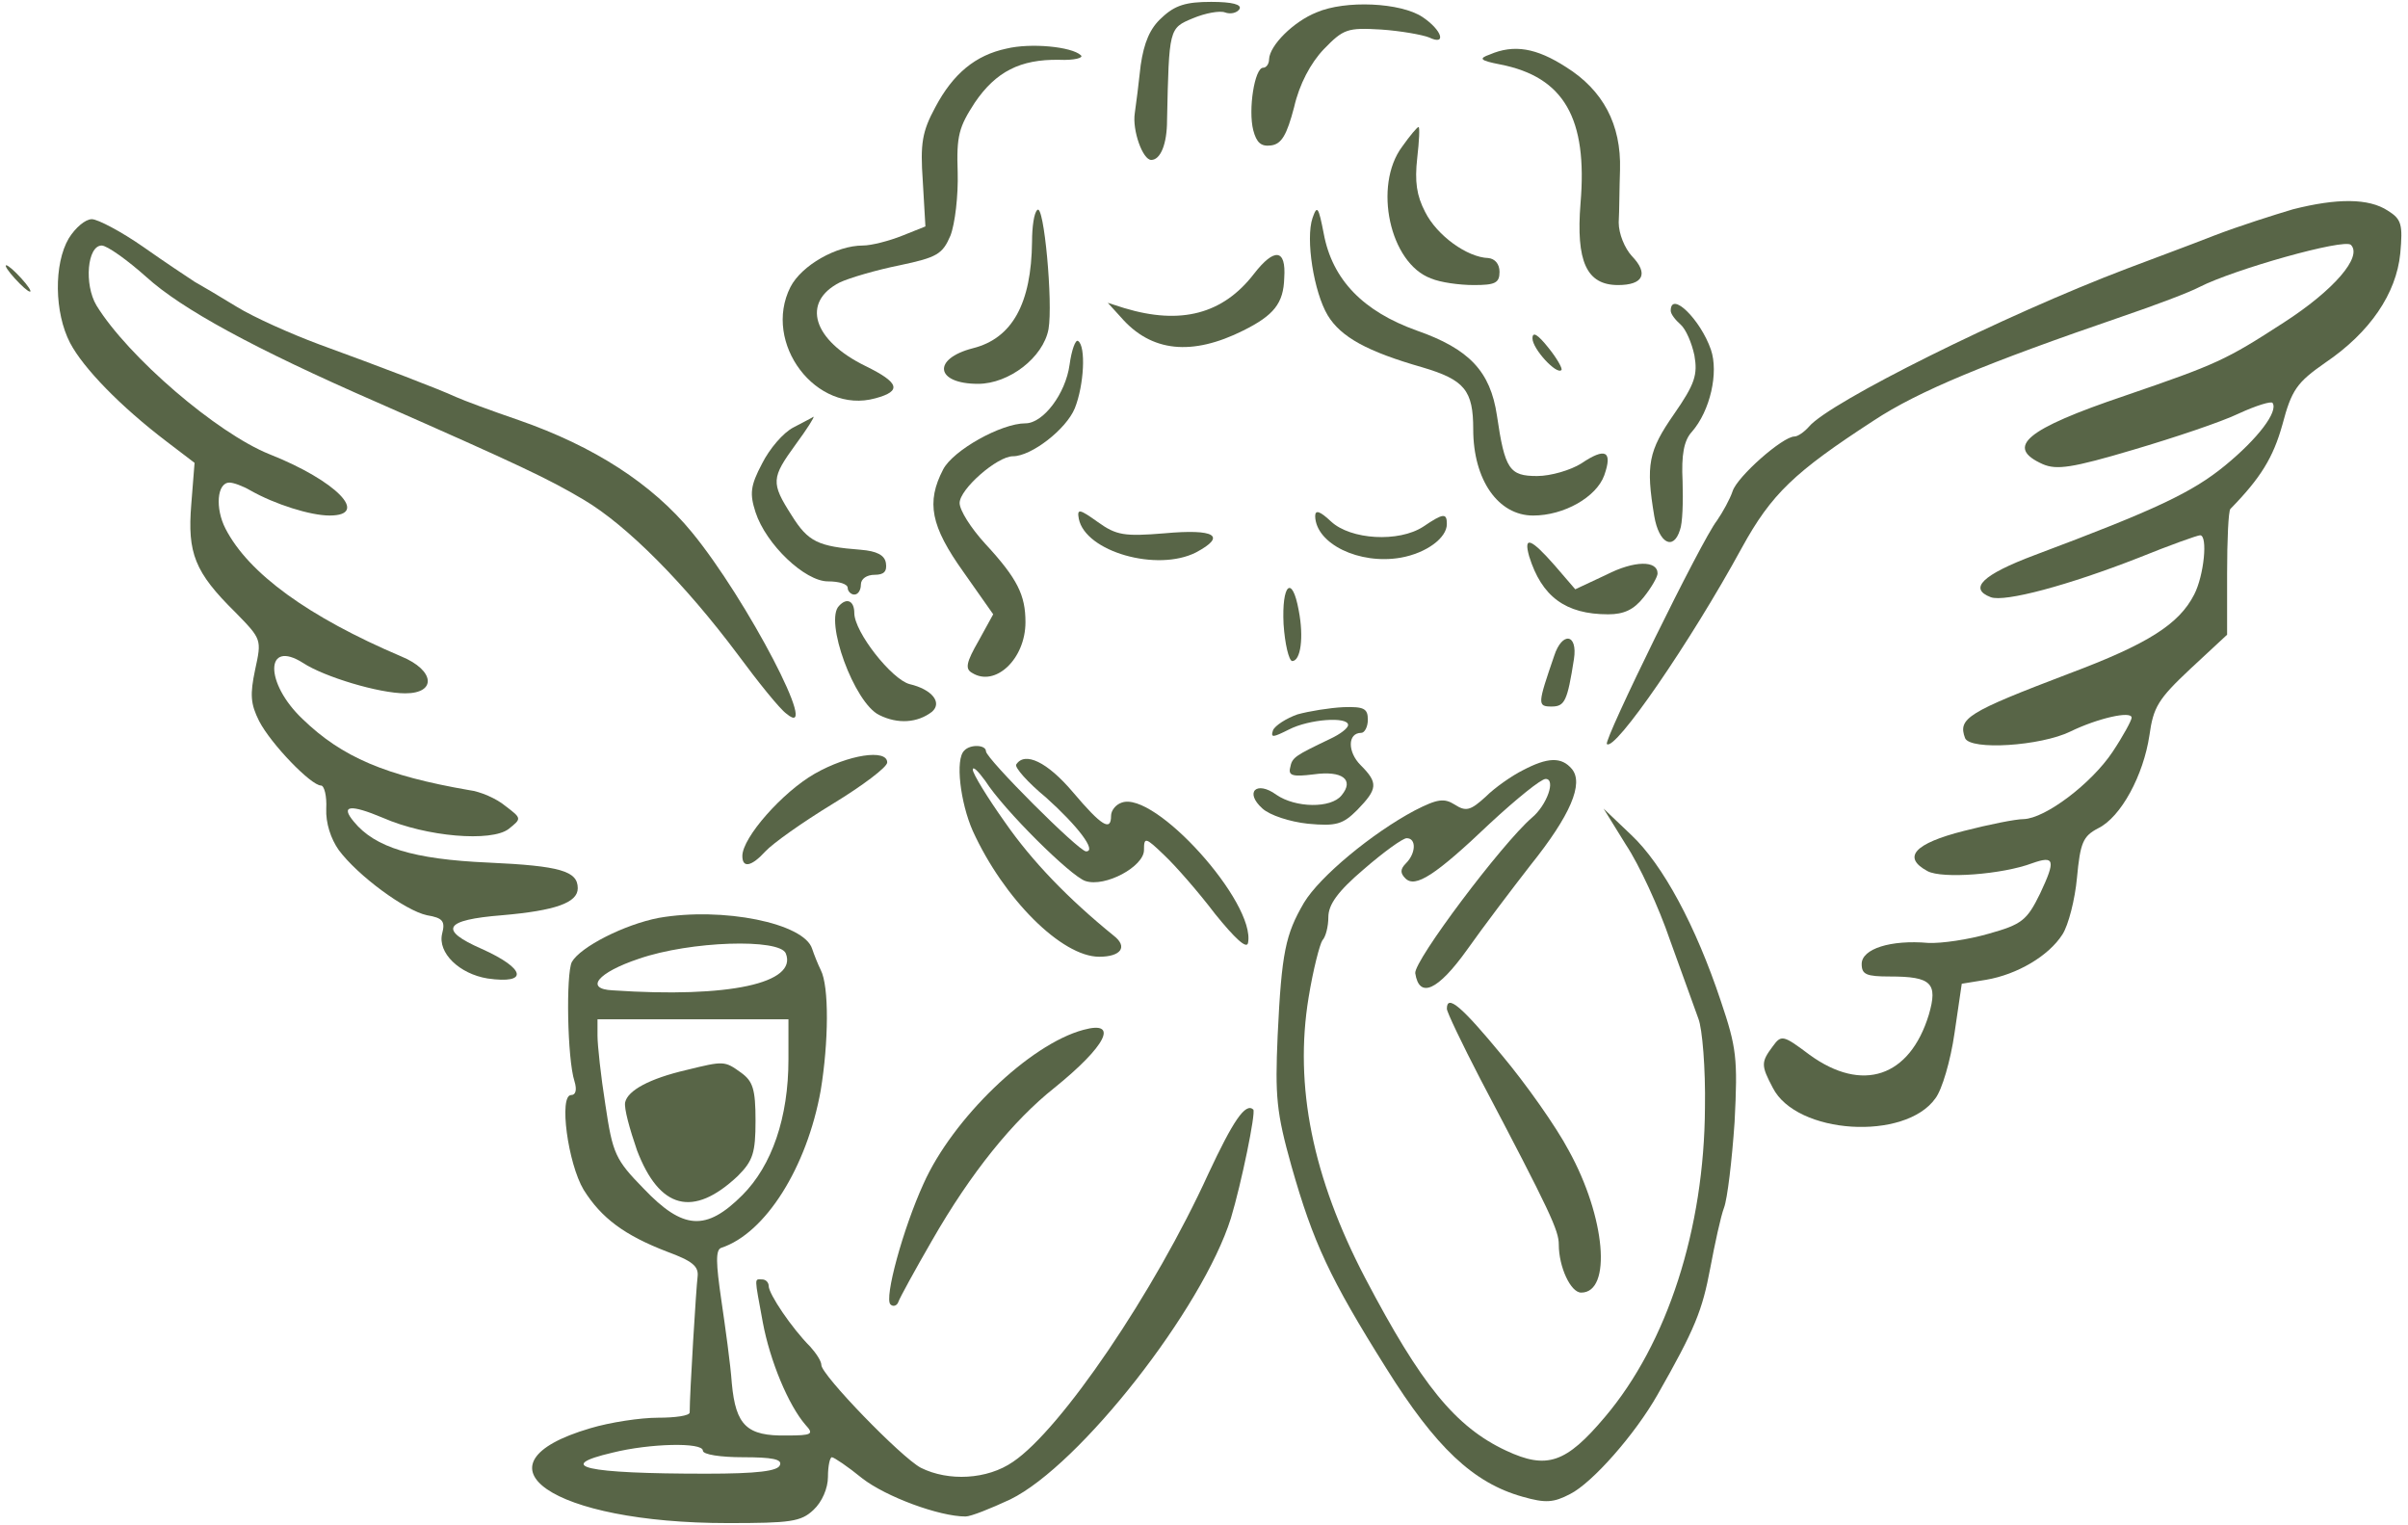
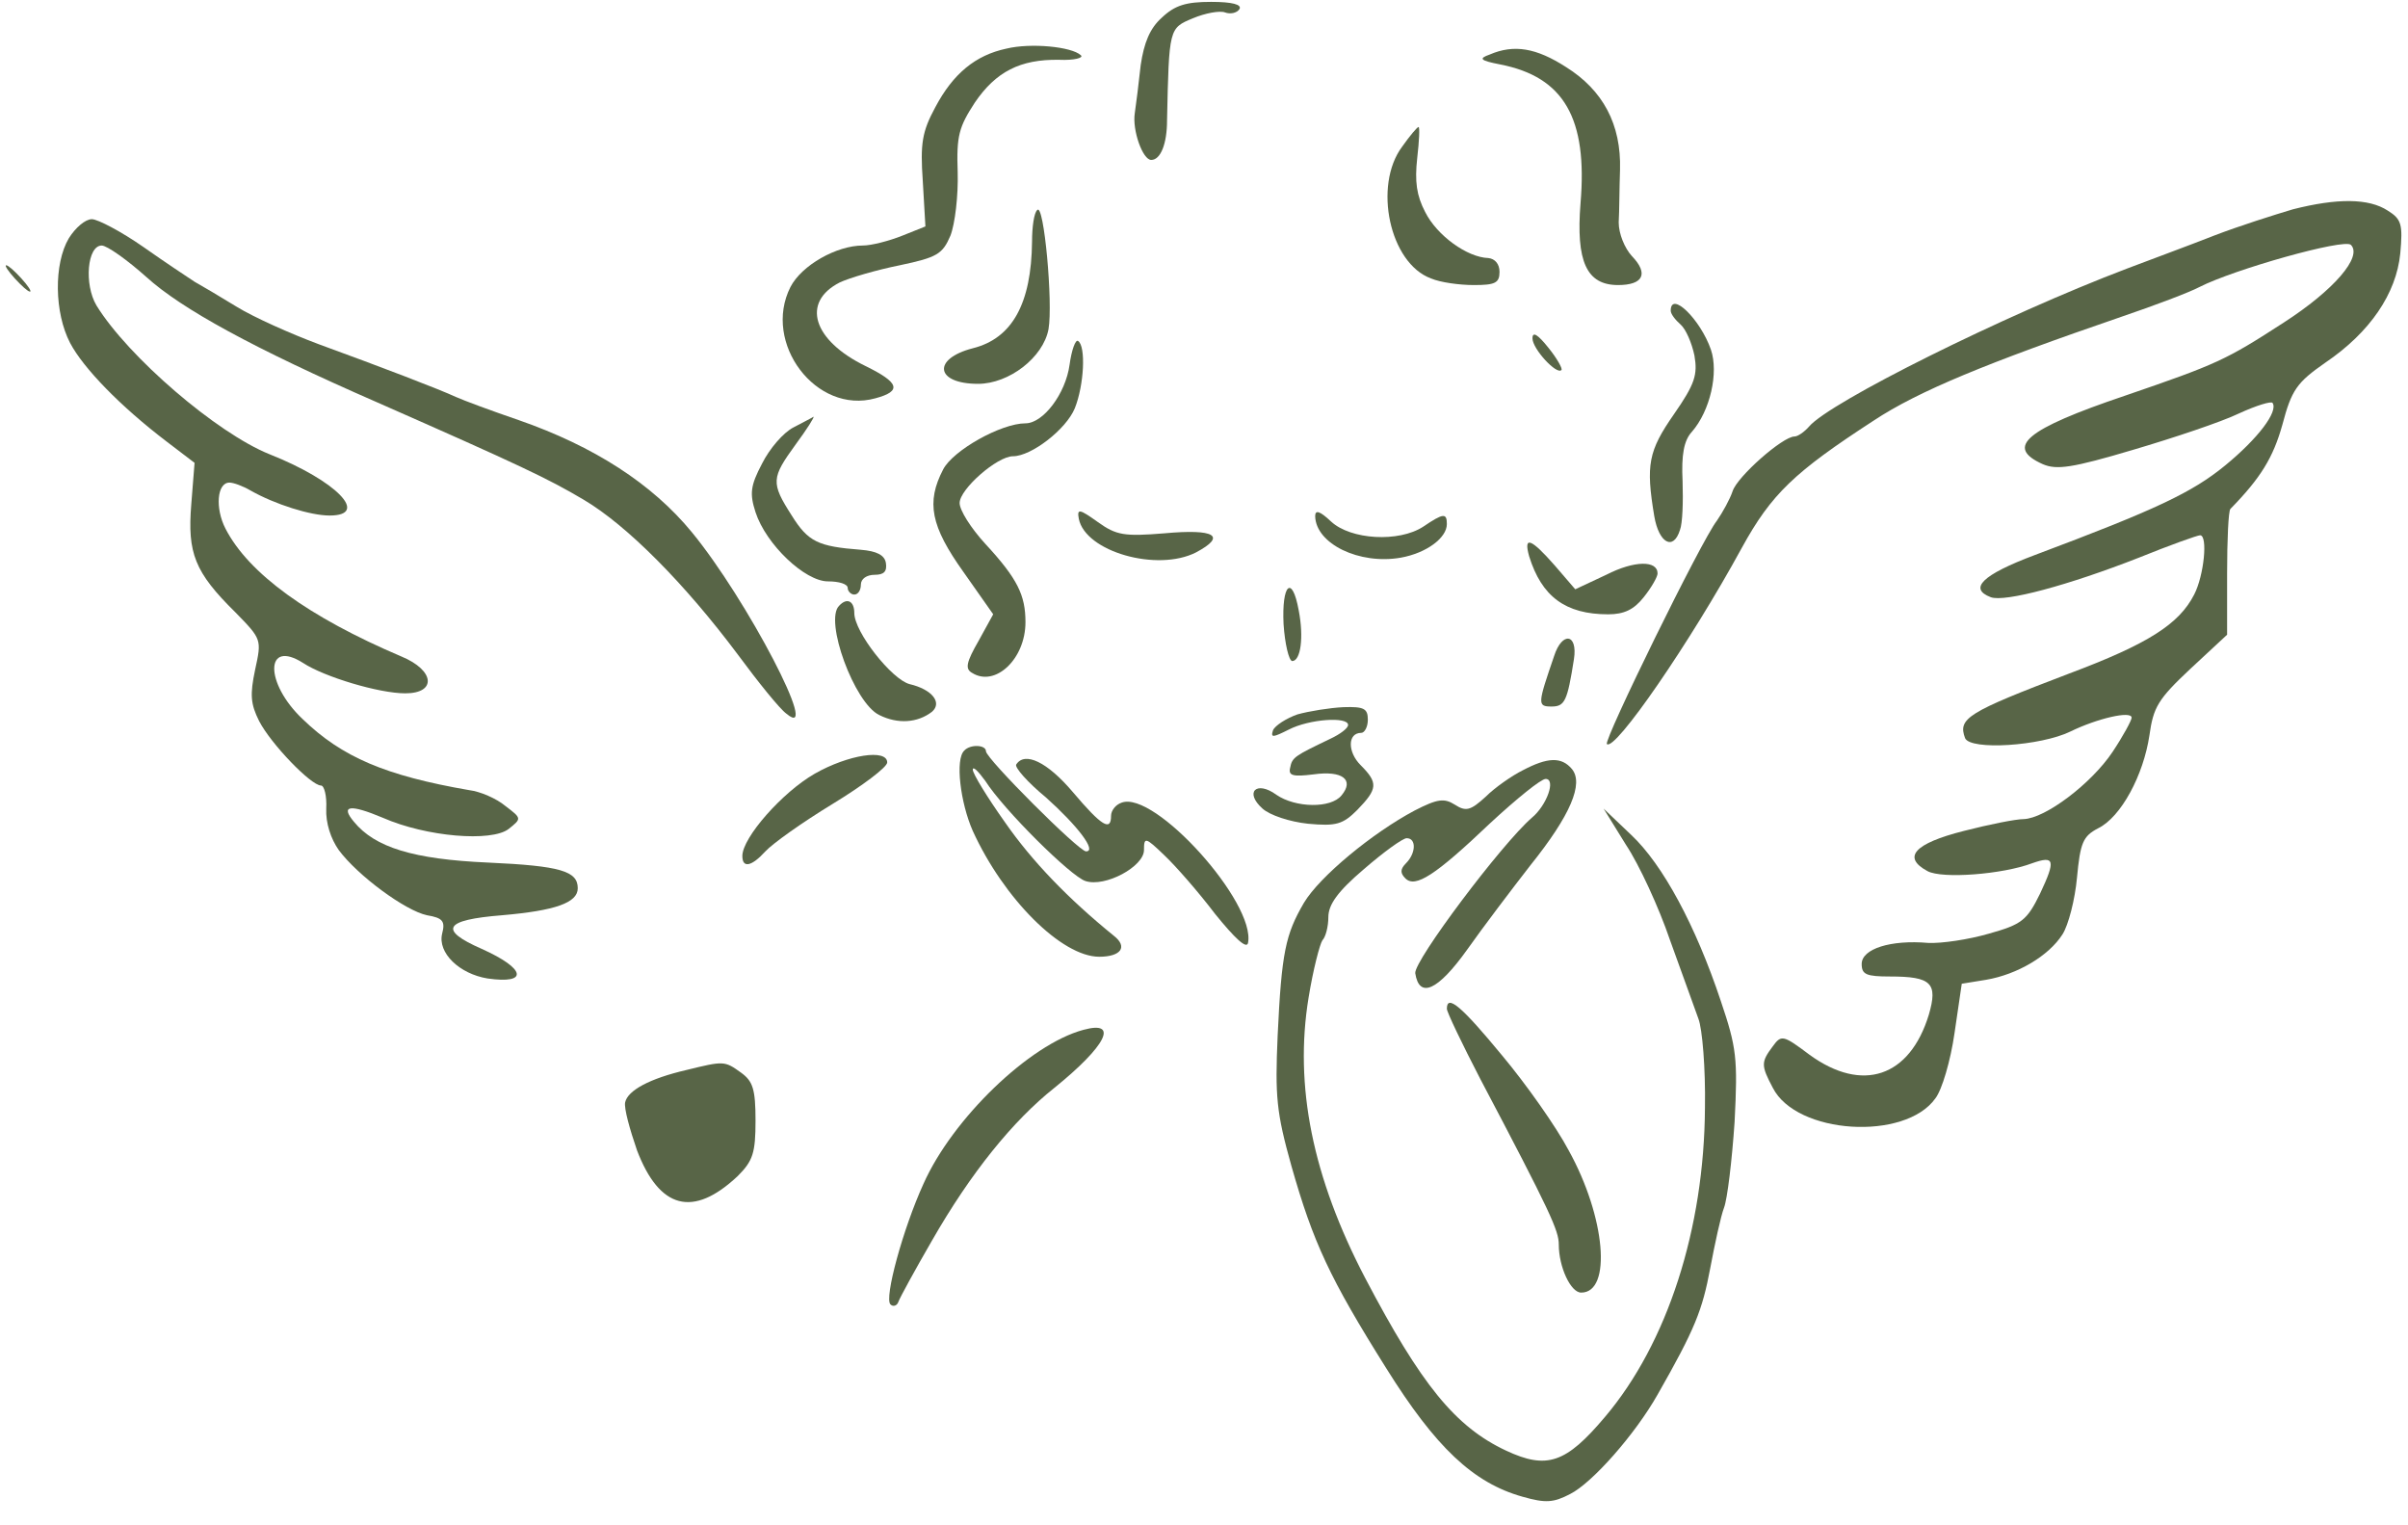
<svg xmlns="http://www.w3.org/2000/svg" width="210" height="133" viewBox="0 0 210 133" fill="none">
  <path d="M101.318 1.543C100.284 2.461 99.767 3.724 99.48 5.677C99.308 7.227 99.079 9.122 98.964 9.868C98.734 11.361 99.653 13.945 100.399 13.945C101.203 13.945 101.777 12.567 101.777 10.5C101.949 2.461 101.949 2.461 104.017 1.6C105.108 1.141 106.371 0.911 106.83 1.083C107.29 1.255 107.864 1.141 108.093 0.796C108.323 0.394 107.462 0.164 105.624 0.164C103.442 0.164 102.466 0.452 101.318 1.543Z" fill="#586547" />
-   <path d="M114.809 1.082C112.8 1.886 110.733 3.953 110.675 5.159C110.675 5.561 110.445 5.906 110.158 5.906C109.412 5.906 108.838 9.58 109.297 11.361C109.584 12.451 109.986 12.796 110.847 12.681C111.766 12.566 112.225 11.762 112.857 9.351C113.316 7.341 114.293 5.504 115.441 4.298C117.164 2.518 117.508 2.403 120.437 2.575C122.159 2.69 124.054 3.035 124.628 3.264C126.179 4.011 125.777 2.633 124.054 1.484C122.159 0.221 117.336 -0.009 114.809 1.082Z" fill="#586547" />
  <path d="M87.768 4.239C85.069 4.814 83.117 6.421 81.567 9.35C80.418 11.474 80.246 12.508 80.475 15.781L80.705 19.743L78.695 20.547C77.547 21.006 75.997 21.408 75.25 21.408C72.953 21.408 69.91 23.131 68.934 25.026C66.465 29.906 71.173 36.165 76.341 34.73C78.695 34.098 78.408 33.352 75.48 31.916C70.886 29.677 69.853 26.346 73.24 24.624C74.102 24.222 76.456 23.533 78.466 23.131C81.739 22.442 82.198 22.154 82.887 20.547C83.289 19.513 83.576 17.044 83.519 15.034C83.404 11.819 83.634 11.072 85.012 8.948C86.849 6.249 88.974 5.158 92.362 5.215C93.682 5.273 94.543 5.043 94.256 4.814C93.453 4.067 89.892 3.723 87.768 4.239Z" fill="#586547" />
  <path d="M129.912 4.757C128.936 5.102 129.051 5.274 130.831 5.619C136.4 6.71 138.467 10.327 137.836 17.734C137.434 22.787 138.353 24.855 141.109 24.855C143.291 24.855 143.808 23.878 142.315 22.328C141.683 21.639 141.166 20.376 141.166 19.4C141.224 18.423 141.224 16.356 141.281 14.806C141.396 10.844 139.788 7.858 136.573 5.848C133.989 4.183 132.036 3.839 129.912 4.757Z" fill="#586547" />
  <path d="M122.275 12.796C119.749 16.184 121.184 22.96 124.802 24.28C125.606 24.625 127.271 24.855 128.534 24.855C130.372 24.855 130.773 24.682 130.773 23.706C130.773 23.017 130.372 22.558 129.797 22.5C127.96 22.443 125.319 20.548 124.285 18.481C123.538 17.045 123.366 15.839 123.596 13.772C123.768 12.279 123.826 11.074 123.711 11.074C123.596 11.074 122.964 11.82 122.275 12.796Z" fill="#586547" />
  <path d="M199.966 18.25C198.416 18.71 195.315 19.686 193.076 20.547C190.894 21.409 187.448 22.672 185.496 23.418C174.759 27.495 159.542 35.075 157.762 37.199C157.36 37.658 156.786 38.06 156.499 38.06C155.465 38.06 151.503 41.563 151.101 42.826C150.872 43.515 150.24 44.664 149.723 45.41C148.403 47.075 139.847 64.531 140.134 64.876C140.823 65.565 147.426 55.976 151.905 47.764C154.489 43.056 156.499 41.161 163.389 36.682C167.294 34.098 173.323 31.629 185.037 27.61C187.908 26.634 190.951 25.485 191.812 25.026C194.856 23.476 204.445 20.777 205.019 21.351C206.053 22.385 203.526 25.313 199.162 28.127C194.109 31.4 193.363 31.744 185.324 34.5C176.653 37.429 174.816 38.979 178.146 40.472C179.352 40.989 180.673 40.817 186.07 39.209C189.573 38.175 193.707 36.797 195.258 36.051C196.751 35.362 198.071 34.96 198.186 35.132C198.703 35.879 196.923 38.233 194.052 40.587C191.181 42.941 188.023 44.434 177.457 48.396C172.864 50.119 171.658 51.325 173.61 52.071C174.816 52.53 180.386 51.037 186.53 48.626C189.228 47.535 191.64 46.673 191.87 46.673C192.559 46.673 192.214 50.176 191.353 51.841C190.032 54.425 187.334 56.148 180.443 58.732C171.543 62.12 170.739 62.636 171.371 64.359C171.83 65.45 177.974 65.048 180.558 63.785C182.912 62.636 185.898 61.947 185.898 62.579C185.898 62.809 185.152 64.187 184.233 65.565C182.395 68.321 178.376 71.364 176.481 71.422C175.792 71.422 173.495 71.881 171.256 72.455C166.949 73.546 165.858 74.752 168.098 75.958C169.361 76.647 174.644 76.245 177.228 75.269C179.18 74.58 179.295 74.982 177.917 77.91C176.768 80.264 176.309 80.609 173.438 81.413C171.658 81.93 169.304 82.274 168.155 82.217C164.882 81.93 162.356 82.734 162.356 84.054C162.356 84.973 162.758 85.145 164.825 85.145C168.442 85.145 169.016 85.719 168.213 88.475C166.547 93.93 162.413 95.309 157.819 91.978C155.523 90.256 155.35 90.198 154.604 91.232C153.57 92.61 153.57 92.897 154.604 94.849C156.671 98.926 166.145 99.5 168.787 95.768C169.361 95.022 170.107 92.495 170.452 90.083L171.084 85.777L173.208 85.432C175.907 84.973 178.663 83.365 179.869 81.47C180.386 80.666 180.96 78.427 181.132 76.532C181.419 73.489 181.649 72.915 182.97 72.226C184.979 71.249 186.932 67.575 187.448 64.129C187.793 61.66 188.195 60.971 191.008 58.33L194.224 55.344V50.004C194.224 47.075 194.339 44.549 194.511 44.377C197.152 41.678 198.243 39.898 199.047 37.027C199.851 33.984 200.311 33.352 202.78 31.629C206.684 28.988 208.981 25.6 209.326 22.098C209.555 19.571 209.44 19.112 208.235 18.365C206.569 17.274 203.813 17.274 199.966 18.25Z" fill="#586547" />
  <path d="M90.463 18.309C90.176 18.538 90.004 19.802 90.004 21.065C89.947 26.462 88.282 29.506 84.836 30.367C81.276 31.286 81.563 33.468 85.296 33.468C87.995 33.468 90.98 31.171 91.44 28.702C91.842 26.405 91.038 17.677 90.463 18.309Z" fill="#586547" />
-   <path d="M114.468 18.998C113.836 20.836 114.583 25.487 115.789 27.496C116.937 29.391 119.234 30.654 124.057 32.033C127.732 33.123 128.479 34.042 128.479 37.43C128.479 41.851 130.661 44.952 133.704 44.952C136.403 44.952 139.216 43.344 139.905 41.45C140.652 39.325 140.02 38.98 137.895 40.416C136.977 40.99 135.254 41.507 134.048 41.507C131.637 41.507 131.235 40.933 130.546 36.224C129.971 32.377 128.134 30.425 123.54 28.817C118.889 27.152 116.191 24.396 115.444 20.376C114.985 18.022 114.87 17.85 114.468 18.998Z" fill="#586547" />
  <path d="M6.001 20.777C4.68 23.017 4.737 27.266 6.115 29.907C7.264 32.089 10.479 35.419 14.556 38.52L16.968 40.358L16.681 43.975C16.336 48.224 16.968 49.889 20.528 53.392C22.825 55.746 22.825 55.746 22.25 58.388C21.791 60.569 21.849 61.373 22.595 62.866C23.629 64.876 27.131 68.493 27.993 68.493C28.28 68.493 28.509 69.412 28.452 70.503C28.395 71.766 28.854 73.145 29.543 74.121C31.208 76.36 35.342 79.403 37.237 79.805C38.615 80.035 38.845 80.322 38.558 81.413C38.156 83.078 40.051 84.916 42.52 85.318C46.137 85.835 45.85 84.456 42.003 82.734C38.213 81.069 38.73 80.207 43.783 79.805C48.434 79.403 50.386 78.714 50.386 77.451C50.386 75.958 48.894 75.499 42.577 75.212C36.031 74.925 32.701 73.891 30.864 71.652C29.658 70.216 30.519 70.101 33.39 71.307C37.18 72.972 42.864 73.432 44.357 72.283C45.506 71.365 45.506 71.365 44.07 70.274C43.324 69.642 41.888 69.01 40.912 68.895C33.62 67.632 29.83 66.025 26.385 62.694C23.054 59.536 23.112 55.689 26.442 57.813C28.28 59.019 33.046 60.455 35.342 60.455C38.099 60.455 37.926 58.445 34.998 57.239C26.902 53.794 21.676 50.004 19.667 46.1C18.748 44.32 18.92 42.08 20.011 42.08C20.356 42.08 21.16 42.367 21.849 42.769C23.973 43.975 27.074 44.951 28.739 44.951C32.299 44.951 29.313 41.908 23.514 39.611C18.92 37.774 11.168 31.113 8.412 26.634C7.321 24.797 7.608 21.409 8.872 21.409C9.331 21.409 11.111 22.672 12.776 24.165C15.819 26.921 22.078 30.366 32.873 35.075C45.391 40.587 47.803 41.736 50.903 43.573C54.693 45.812 59.746 50.923 64.34 57.067C66.12 59.478 68.015 61.833 68.589 62.235C71.689 64.819 65.144 52.244 60.32 46.387C56.875 42.195 51.822 38.922 45.219 36.625C42.864 35.821 40.395 34.903 39.764 34.615C38.271 33.926 33.333 32.032 27.82 30.022C25.351 29.103 22.136 27.668 20.643 26.749C19.15 25.83 17.485 24.854 16.968 24.567C16.451 24.222 14.441 22.902 12.489 21.524C10.594 20.203 8.527 19.112 8.01 19.112C7.436 19.112 6.575 19.858 6.001 20.777Z" fill="#586547" />
-   <path d="M109.357 23.877C106.658 27.38 102.983 28.356 98.045 26.863L96.609 26.404L97.758 27.667C100.399 30.71 103.959 31.055 108.438 28.815C111.079 27.495 111.941 26.461 111.998 24.222C112.17 21.695 111.137 21.58 109.357 23.877Z" fill="#586547" />
  <path d="M1.291 24.279C1.865 24.911 2.439 25.428 2.612 25.428C2.784 25.428 2.439 24.911 1.865 24.279C1.291 23.648 0.717 23.131 0.544 23.131C0.372 23.131 0.717 23.648 1.291 24.279Z" fill="#586547" />
  <path d="M145.703 27.094C145.703 27.381 146.105 27.898 146.565 28.299C147.024 28.701 147.541 29.907 147.77 30.998C148.058 32.663 147.828 33.467 145.99 36.109C143.751 39.324 143.521 40.53 144.268 45.009C144.67 47.363 145.933 48.052 146.507 46.215C146.737 45.64 146.794 43.745 146.737 41.965C146.622 39.669 146.852 38.405 147.541 37.659C149.149 35.822 149.895 32.491 149.206 30.481C148.287 27.84 145.703 25.314 145.703 27.094Z" fill="#586547" />
  <path d="M133.646 29.505C133.646 30.424 135.771 32.721 136.173 32.261C136.288 32.146 135.771 31.228 135.025 30.309C134.106 29.16 133.646 28.873 133.646 29.505Z" fill="#586547" />
  <path d="M93.277 31.801C92.932 34.328 90.98 36.912 89.43 36.912C87.305 36.912 83.114 39.266 82.252 40.931C80.759 43.802 81.161 45.869 84.032 49.889L86.616 53.563L85.353 55.86C84.262 57.755 84.147 58.329 84.779 58.674C86.788 59.937 89.43 57.468 89.43 54.252C89.43 51.898 88.741 50.463 85.927 47.419C84.664 46.041 83.688 44.491 83.688 43.859C83.688 42.654 86.961 39.783 88.339 39.783C89.947 39.783 92.99 37.428 93.736 35.591C94.54 33.581 94.713 30.193 94.023 29.734C93.794 29.562 93.449 30.538 93.277 31.801Z" fill="#586547" />
  <path d="M69.219 37.257C68.301 37.716 67.095 39.152 66.463 40.415C65.43 42.367 65.372 43.056 65.889 44.664C66.808 47.478 70.196 50.693 72.205 50.693C73.181 50.693 73.928 50.923 73.928 51.268C73.928 51.555 74.215 51.842 74.502 51.842C74.847 51.842 75.076 51.44 75.076 50.98C75.076 50.464 75.593 50.119 76.282 50.119C77.086 50.119 77.373 49.832 77.258 49.086C77.144 48.397 76.454 48.052 75.076 47.937C71.344 47.65 70.483 47.248 69.047 44.951C67.21 42.08 67.267 41.678 69.392 38.75C70.368 37.429 71.057 36.338 70.942 36.338C70.885 36.396 70.081 36.798 69.219 37.257Z" fill="#586547" />
  <path d="M94.083 45.239C94.658 48.11 100.916 49.89 104.304 48.167C107.003 46.731 105.969 46.1 101.548 46.502C98.045 46.789 97.356 46.674 95.749 45.526C94.141 44.377 93.911 44.32 94.083 45.239Z" fill="#586547" />
  <path d="M114.695 45.008C114.753 47.42 118.542 49.257 122.16 48.626C124.399 48.224 126.179 46.903 126.179 45.697C126.179 44.721 125.892 44.721 124.112 45.927C121.988 47.305 117.796 47.075 116.073 45.467C115.097 44.549 114.695 44.434 114.695 45.008Z" fill="#586547" />
  <path d="M133.358 48.511C134.449 52.014 136.516 53.565 140.248 53.565C141.626 53.565 142.488 53.163 143.349 52.072C144.038 51.21 144.555 50.291 144.555 50.004C144.555 48.856 142.545 48.856 140.076 50.119L137.377 51.383L135.597 49.315C133.53 46.961 132.841 46.674 133.358 48.511Z" fill="#586547" />
  <path d="M111.939 54.426C112.054 56.149 112.398 57.584 112.686 57.642C113.432 57.642 113.719 55.575 113.26 53.22C112.686 50.062 111.767 50.923 111.939 54.426Z" fill="#586547" />
  <path d="M73.182 52.818C71.862 54.081 74.503 61.316 76.685 62.349C78.293 63.153 80.015 63.038 81.279 62.062C82.197 61.258 81.279 60.11 79.326 59.651C77.776 59.249 74.503 55.114 74.503 53.449C74.503 52.416 73.871 52.071 73.182 52.818Z" fill="#586547" />
  <path d="M135.54 57.183C134.104 61.375 134.047 61.605 135.31 61.605C136.459 61.605 136.688 61.145 137.263 57.47C137.607 55.231 136.229 55.059 135.54 57.183Z" fill="#586547" />
  <path d="M113.145 62.293C112.169 62.638 111.193 63.269 111.02 63.671C110.791 64.36 111.02 64.303 112.399 63.614C114.179 62.695 117.566 62.465 117.566 63.212C117.566 63.499 116.877 64.016 116.016 64.418C112.915 65.91 112.686 66.025 112.513 66.944C112.341 67.633 112.743 67.748 114.58 67.518C117.05 67.174 118.141 67.978 116.992 69.356C116.073 70.504 112.973 70.447 111.308 69.298C109.585 68.035 108.494 69.069 110.102 70.504C110.733 71.078 112.456 71.653 114.064 71.825C116.533 72.054 117.107 71.882 118.37 70.619C120.15 68.781 120.208 68.265 118.657 66.714C117.509 65.566 117.509 63.901 118.715 63.901C119.002 63.901 119.289 63.384 119.289 62.752C119.289 61.776 118.944 61.604 117.164 61.661C115.959 61.719 114.179 62.006 113.145 62.293Z" fill="#586547" />
  <path d="M84.091 65.45C83.287 66.197 83.746 69.987 84.837 72.456C87.536 78.37 92.589 83.423 95.862 83.423C97.757 83.423 98.388 82.561 97.125 81.585C93.163 78.37 90.005 75.097 87.651 71.709C86.1 69.527 84.837 67.46 84.837 67.115C84.837 66.771 85.296 67.23 85.928 68.092C87.536 70.618 93.393 76.418 94.656 76.82C96.379 77.394 99.766 75.556 99.766 74.121C99.766 72.972 99.881 72.972 101.546 74.58C102.522 75.499 104.532 77.796 105.968 79.691C107.69 81.815 108.724 82.791 108.839 82.217C109.528 78.714 100.685 68.895 97.814 69.987C97.297 70.159 96.895 70.675 96.895 71.135C96.895 72.513 96.091 72.054 93.565 69.068C91.326 66.426 89.373 65.508 88.627 66.656C88.454 66.886 89.603 68.206 91.211 69.527C93.967 71.996 95.689 74.236 94.713 74.236C94.082 74.236 85.985 66.139 85.985 65.508C85.985 64.933 84.607 64.876 84.091 65.45Z" fill="#586547" />
  <path d="M71.056 67.46C68.243 69.067 64.74 73.03 64.74 74.637C64.74 75.728 65.544 75.556 66.75 74.235C67.382 73.546 69.966 71.709 72.607 70.101C75.248 68.493 77.373 66.886 77.373 66.484C77.373 65.278 73.985 65.795 71.056 67.46Z" fill="#586547" />
  <path d="M132.783 67.173C131.864 67.632 130.371 68.665 129.567 69.469C128.247 70.675 127.845 70.79 126.868 70.158C125.95 69.584 125.376 69.642 123.366 70.675C119.691 72.627 115.097 76.417 113.719 78.714C112.111 81.47 111.767 83.021 111.422 90.313C111.193 95.596 111.308 96.974 112.628 101.682C114.523 108.343 115.959 111.444 120.897 119.31C125.203 126.201 128.476 129.301 132.783 130.507C134.792 131.081 135.481 131.024 136.917 130.278C138.869 129.301 142.602 125.052 144.554 121.607C147.827 115.865 148.459 114.257 149.148 110.582C149.549 108.458 150.066 106.046 150.353 105.3C150.64 104.553 151.042 101.223 151.272 97.835C151.559 92.265 151.444 91.347 150.066 87.27C147.884 80.724 145.013 75.384 142.257 72.8L139.845 70.503L141.798 73.661C142.946 75.384 144.669 79.116 145.645 81.987C146.678 84.801 147.769 87.901 148.114 88.82C148.459 89.681 148.746 93.184 148.688 96.572C148.631 107.137 145.415 117.128 139.96 123.559C136.572 127.579 134.907 128.153 131.347 126.488C126.926 124.421 123.94 120.746 119.059 111.444C114.466 102.658 112.858 94.677 114.121 86.983C114.523 84.513 115.097 82.332 115.327 81.987C115.614 81.7 115.844 80.781 115.844 79.977C115.844 78.886 116.648 77.738 118.944 75.786C120.667 74.293 122.332 73.087 122.677 73.087C123.538 73.087 123.481 74.408 122.619 75.269C122.103 75.786 122.103 76.13 122.562 76.59C123.423 77.451 125.146 76.36 129.969 71.766C132.266 69.642 134.391 67.919 134.792 67.919C135.711 67.919 134.907 70.216 133.587 71.307C130.945 73.604 123.308 83.767 123.423 84.858C123.768 87.097 125.376 86.408 127.959 82.791C129.338 80.839 131.864 77.508 133.472 75.441C136.974 71.077 138.123 68.321 137.089 67.058C136.171 65.967 134.965 66.024 132.783 67.173Z" fill="#586547" />
-   <path d="M57.448 80.035C54.462 80.61 50.615 82.562 49.869 83.882C49.352 84.916 49.467 92.323 50.099 94.276C50.328 95.022 50.213 95.481 49.812 95.481C48.721 95.481 49.524 101.453 50.903 103.75C52.453 106.219 54.462 107.712 58.195 109.147C60.377 109.951 60.951 110.411 60.836 111.329C60.721 112.191 60.147 121.435 60.147 123.158C60.147 123.445 58.884 123.617 57.391 123.617C55.841 123.617 53.199 124.019 51.477 124.536C40.739 127.694 48.146 132.805 63.477 132.805C68.933 132.805 69.851 132.69 70.942 131.656C71.689 130.967 72.205 129.761 72.205 128.785C72.205 127.809 72.378 127.063 72.55 127.063C72.722 127.063 73.928 127.867 75.191 128.9C77.258 130.508 81.909 132.23 84.206 132.23C84.666 132.23 86.388 131.541 88.111 130.738C94.197 127.752 104.878 114.086 107.347 106.219C108.265 103.176 109.529 97.032 109.299 96.745C108.61 96.113 107.519 97.778 105.394 102.314C100.686 112.65 92.532 124.651 88.341 127.465C86.101 129.015 82.713 129.187 80.302 127.981C78.579 127.063 71.631 119.885 71.631 119.024C71.631 118.679 71.172 117.99 70.655 117.416C69.047 115.808 67.038 112.822 67.038 112.133C67.038 111.846 66.808 111.559 66.463 111.559C65.774 111.559 65.774 111.215 66.521 115.291C67.152 118.679 68.76 122.526 70.253 124.249C71 125.053 70.827 125.168 68.588 125.168C65.143 125.225 64.167 124.306 63.822 120.632C63.707 118.966 63.248 115.693 62.903 113.339C62.444 110.181 62.386 108.975 62.903 108.803C66.751 107.54 70.368 101.798 71.574 95.079C72.263 90.888 72.32 86.007 71.574 84.572C71.344 84.112 71 83.251 70.827 82.734C70.138 80.495 63.018 79.059 57.448 80.035ZM68.531 83.136C69.564 85.72 63.592 87.041 53.429 86.352C50.96 86.237 52.108 84.801 55.726 83.595C60.205 82.045 68.014 81.815 68.531 83.136ZM68.76 92.381C68.76 97.434 67.325 101.625 64.741 104.209C61.583 107.367 59.573 107.253 56.128 103.635C53.659 101.109 53.429 100.592 52.797 96.343C52.395 93.816 52.108 91.118 52.108 90.314V88.878H60.434H68.76V92.381ZM61.296 126.488C61.296 126.833 62.846 127.063 64.798 127.063C67.325 127.063 68.243 127.235 68.014 127.752C67.841 128.268 66.061 128.498 61.583 128.498C51.017 128.498 48.261 127.867 53.429 126.661C56.645 125.857 61.296 125.742 61.296 126.488Z" fill="#586547" />
  <path d="M59.86 93.299C56.645 94.046 54.75 95.079 54.52 96.113C54.405 96.63 54.922 98.467 55.553 100.304C57.506 105.415 60.434 106.219 64.339 102.544C65.659 101.223 65.889 100.534 65.889 97.721C65.889 94.964 65.659 94.275 64.626 93.529C63.191 92.495 63.133 92.495 59.86 93.299Z" fill="#586547" />
  <path d="M126.18 87.96C126.18 88.247 127.5 91.003 129.108 94.104C135.252 105.76 135.941 107.31 135.941 108.516C135.941 110.469 136.975 112.708 137.893 112.708C140.592 112.708 140.018 106.105 136.802 100.305C135.711 98.238 133.07 94.506 131.003 92.037C127.5 87.788 126.18 86.639 126.18 87.96Z" fill="#586547" />
  <path d="M94.484 89.797C89.776 91.06 83.058 97.548 80.531 103.233C78.751 107.138 77.086 113.224 77.66 113.741C77.89 113.971 78.234 113.856 78.349 113.511C78.464 113.167 79.785 110.755 81.278 108.171C84.666 102.257 88.341 97.721 91.958 94.85C96.437 91.232 97.643 88.935 94.484 89.797Z" fill="#586547" />
</svg>